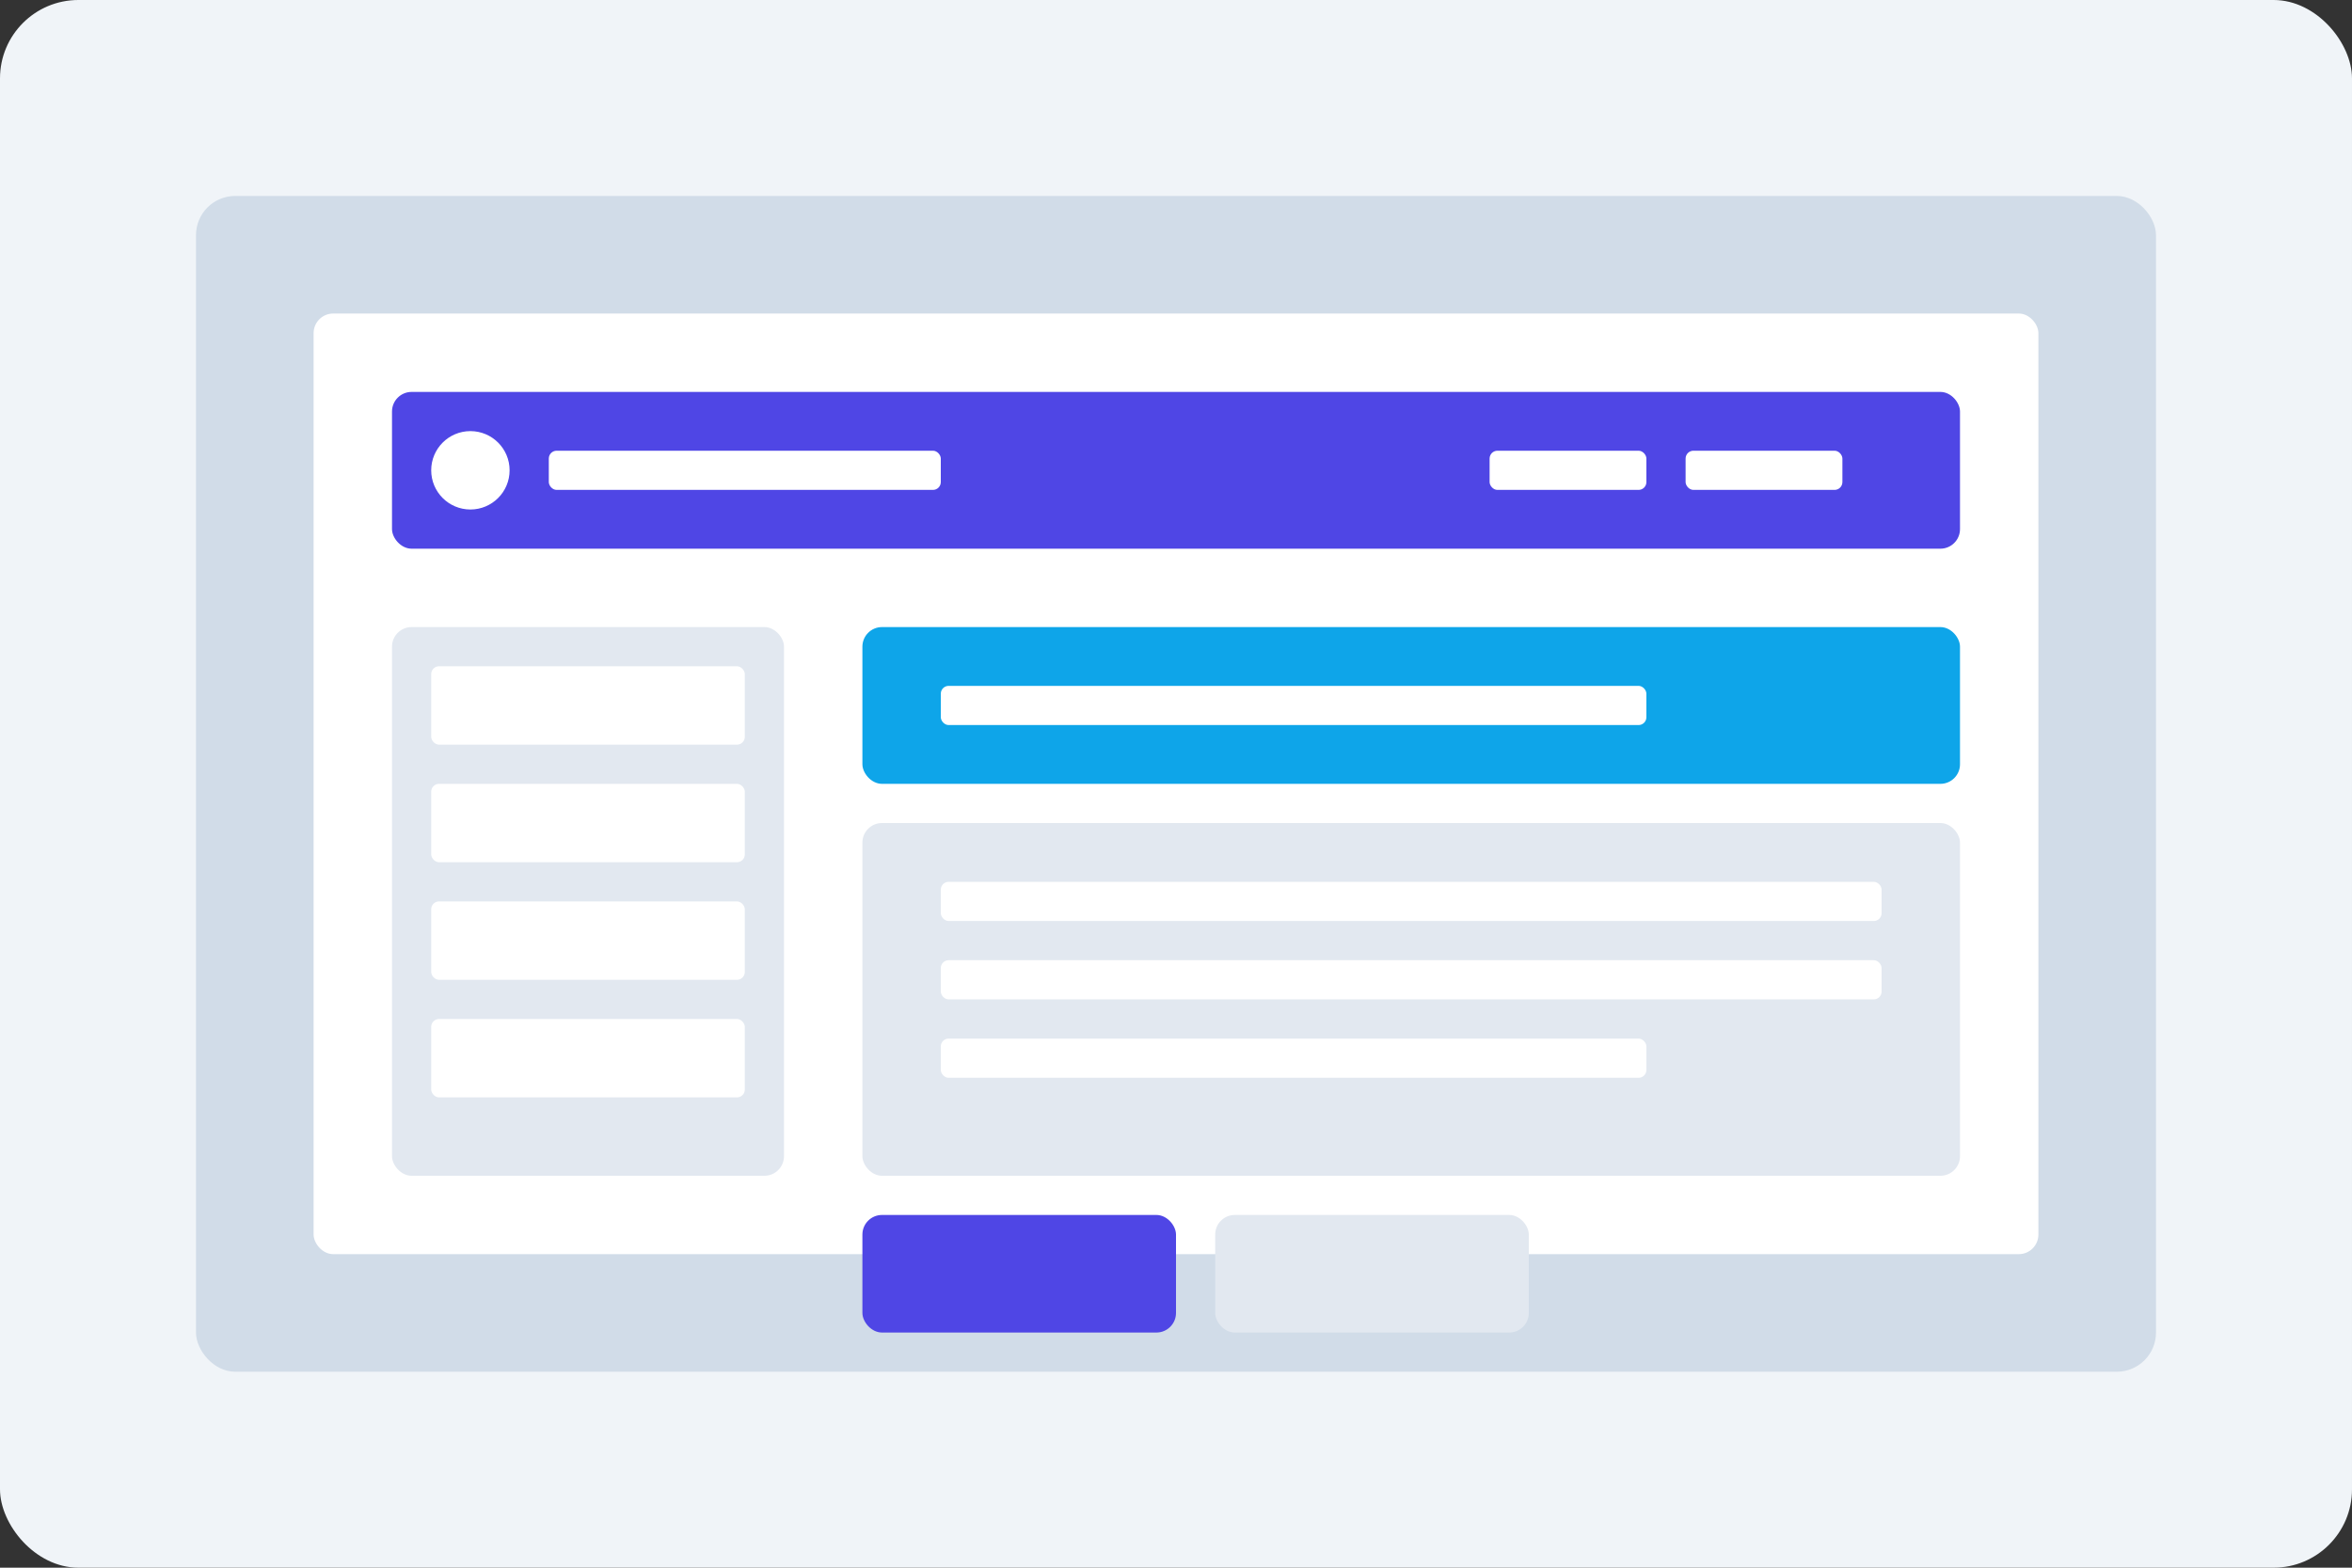
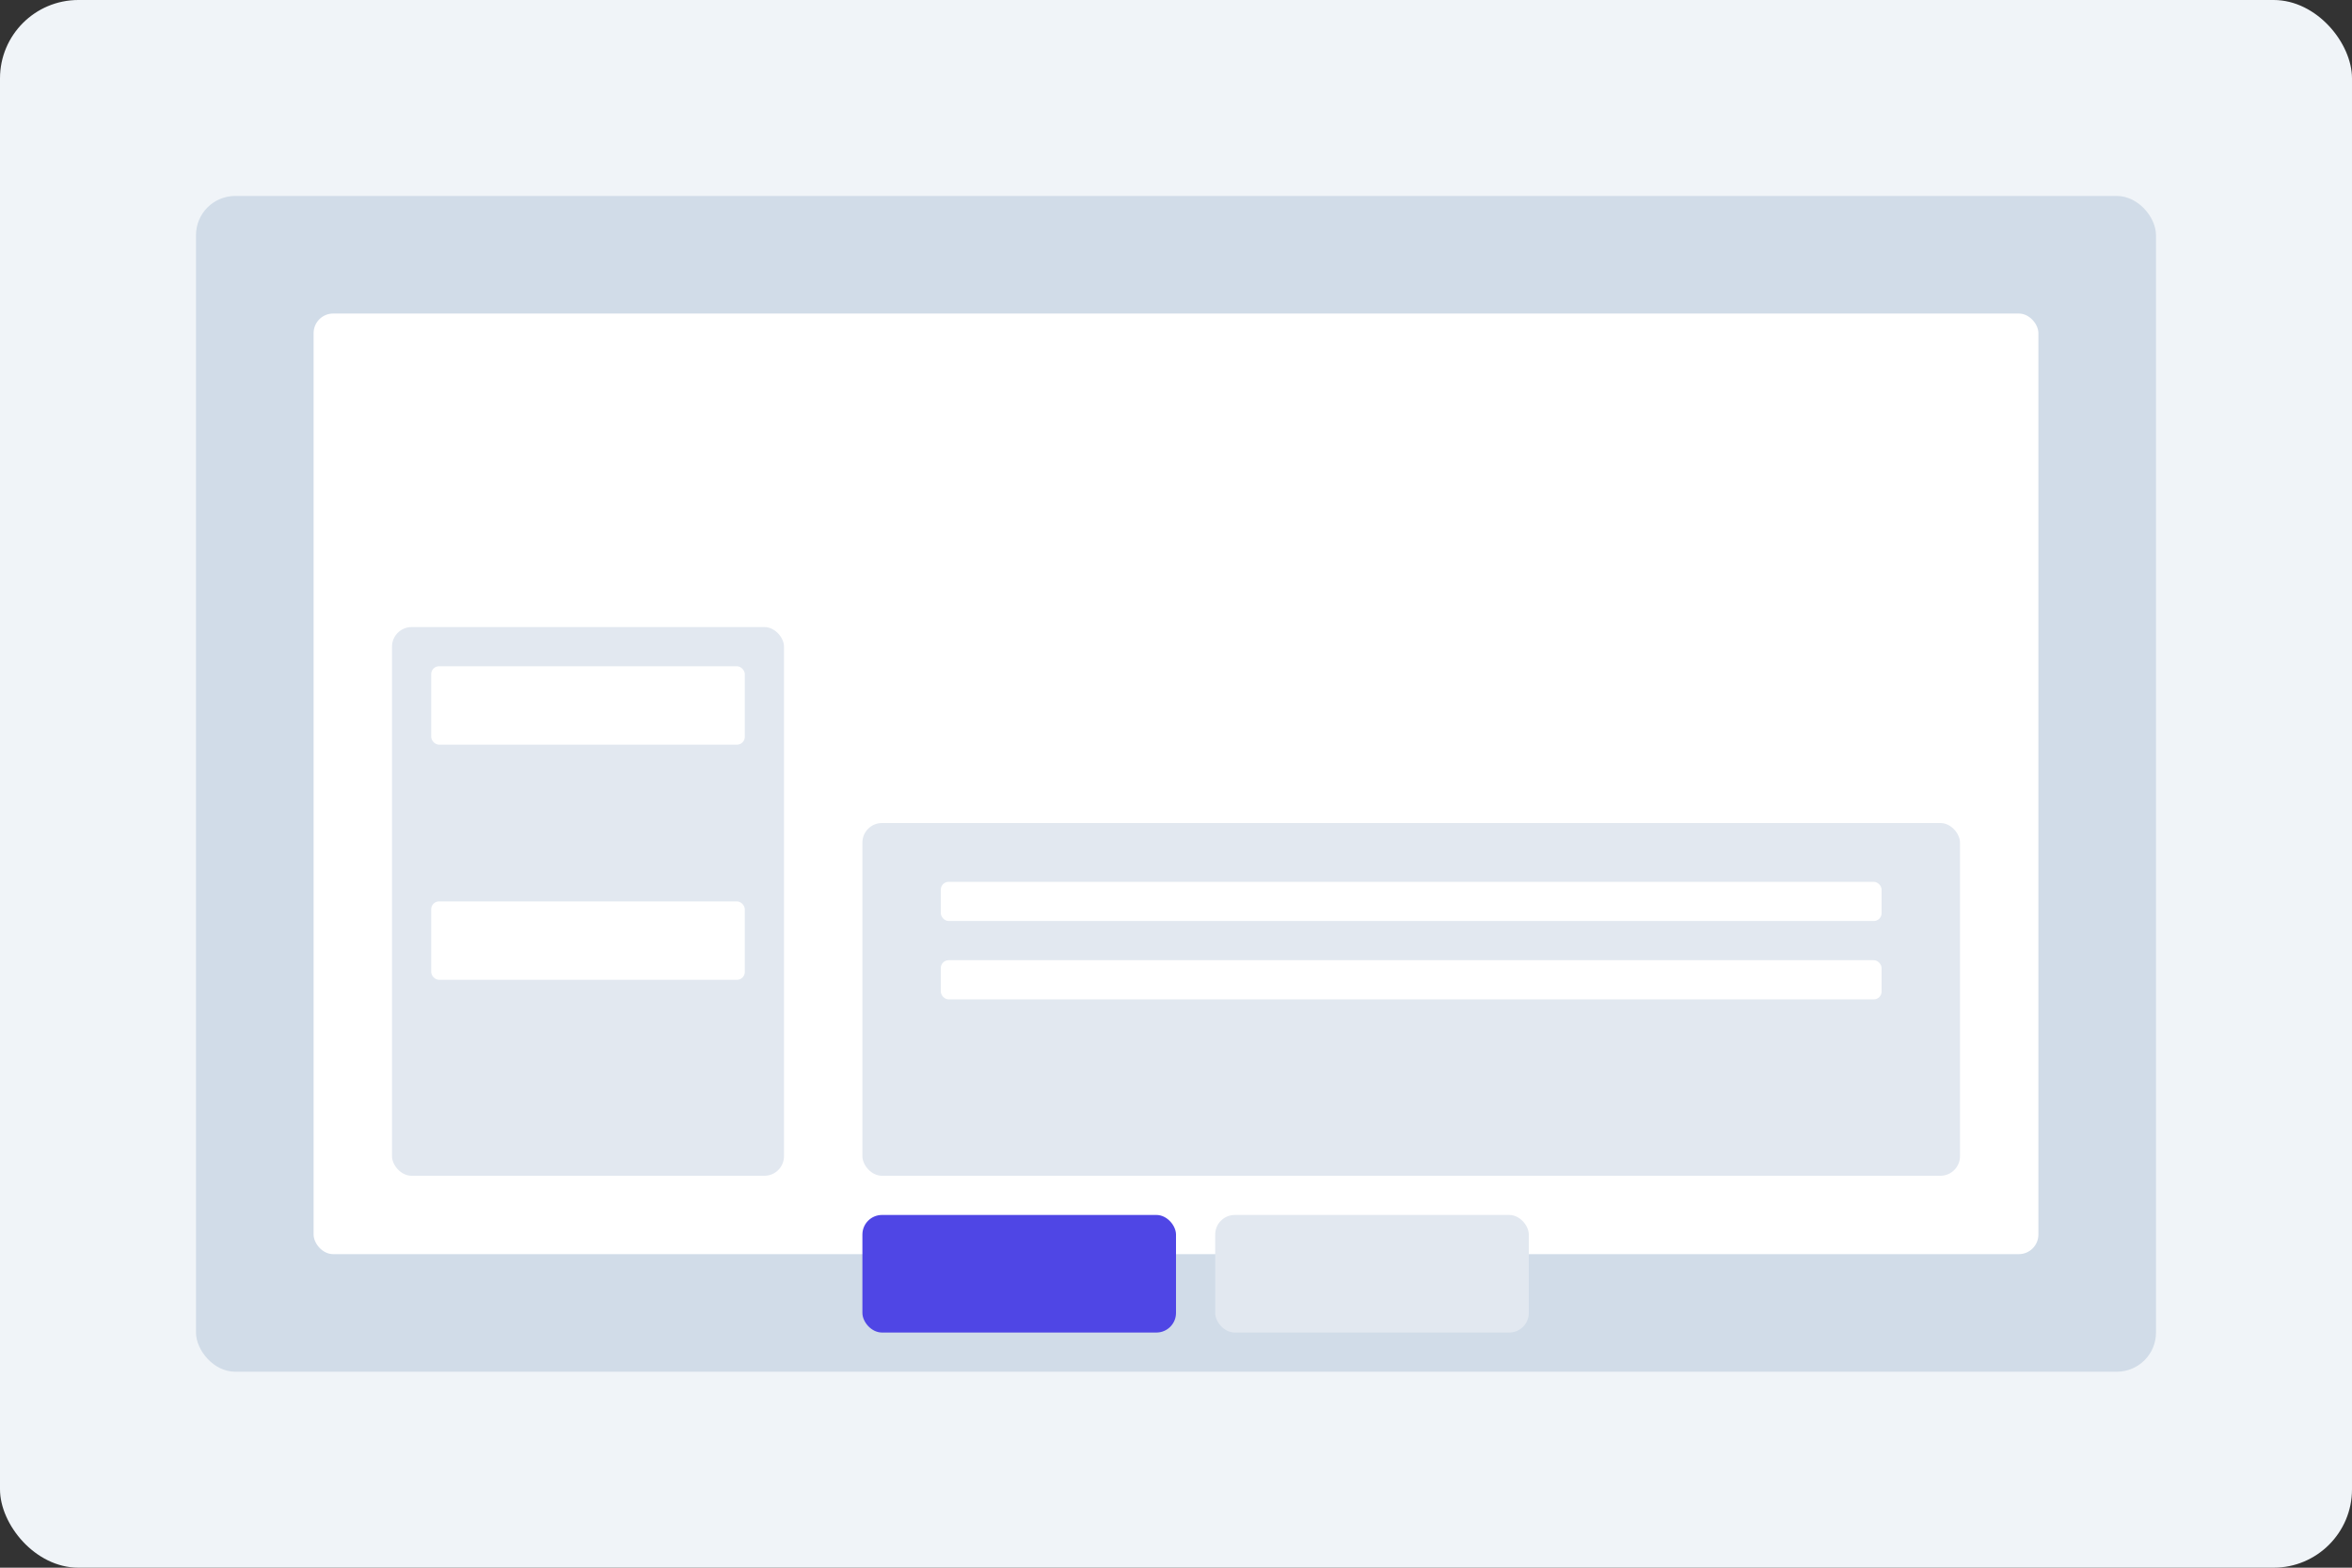
<svg xmlns="http://www.w3.org/2000/svg" width="600" height="400" viewBox="0 0 600 400">
  <rect x="0" y="0" width="600" height="400" fill="#333333" stroke="none" />
  <style>
    .st0{fill:#f0f4f8}.st1{fill:#d1dce8}.st2{fill:#4f46e5}.st3{fill:#ffffff}.st4{fill:#e2e8f0}.st5{fill:#0ea5e9}
  </style>
  <rect class="st0" width="600" height="400" rx="20" />
  <rect class="st1" x="50" y="50" width="500" height="300" rx="10" />
  <rect class="st3" x="80" y="80" width="440" height="240" rx="5" />
-   <rect class="st2" x="100" y="100" width="400" height="40" rx="5" />
  <circle class="st3" cx="120" cy="120" r="10" />
  <rect class="st3" x="140" y="115" width="100" height="10" rx="2" />
  <rect class="st3" x="380" y="115" width="40" height="10" rx="2" />
  <rect class="st3" x="430" y="115" width="40" height="10" rx="2" />
  <rect class="st4" x="100" y="160" width="100" height="140" rx="5" />
  <rect class="st3" x="110" y="170" width="80" height="20" rx="2" />
-   <rect class="st3" x="110" y="200" width="80" height="20" rx="2" />
  <rect class="st3" x="110" y="230" width="80" height="20" rx="2" />
-   <rect class="st3" x="110" y="260" width="80" height="20" rx="2" />
-   <rect class="st5" x="220" y="160" width="280" height="40" rx="5" />
  <rect class="st3" x="240" y="175" width="180" height="10" rx="2" />
  <rect class="st4" x="220" y="210" width="280" height="90" rx="5" />
  <rect class="st3" x="240" y="225" width="240" height="10" rx="2" />
  <rect class="st3" x="240" y="245" width="240" height="10" rx="2" />
-   <rect class="st3" x="240" y="265" width="180" height="10" rx="2" />
  <rect class="st2" x="220" y="310" width="80" height="30" rx="5" />
  <rect class="st4" x="310" y="310" width="80" height="30" rx="5" />
</svg>